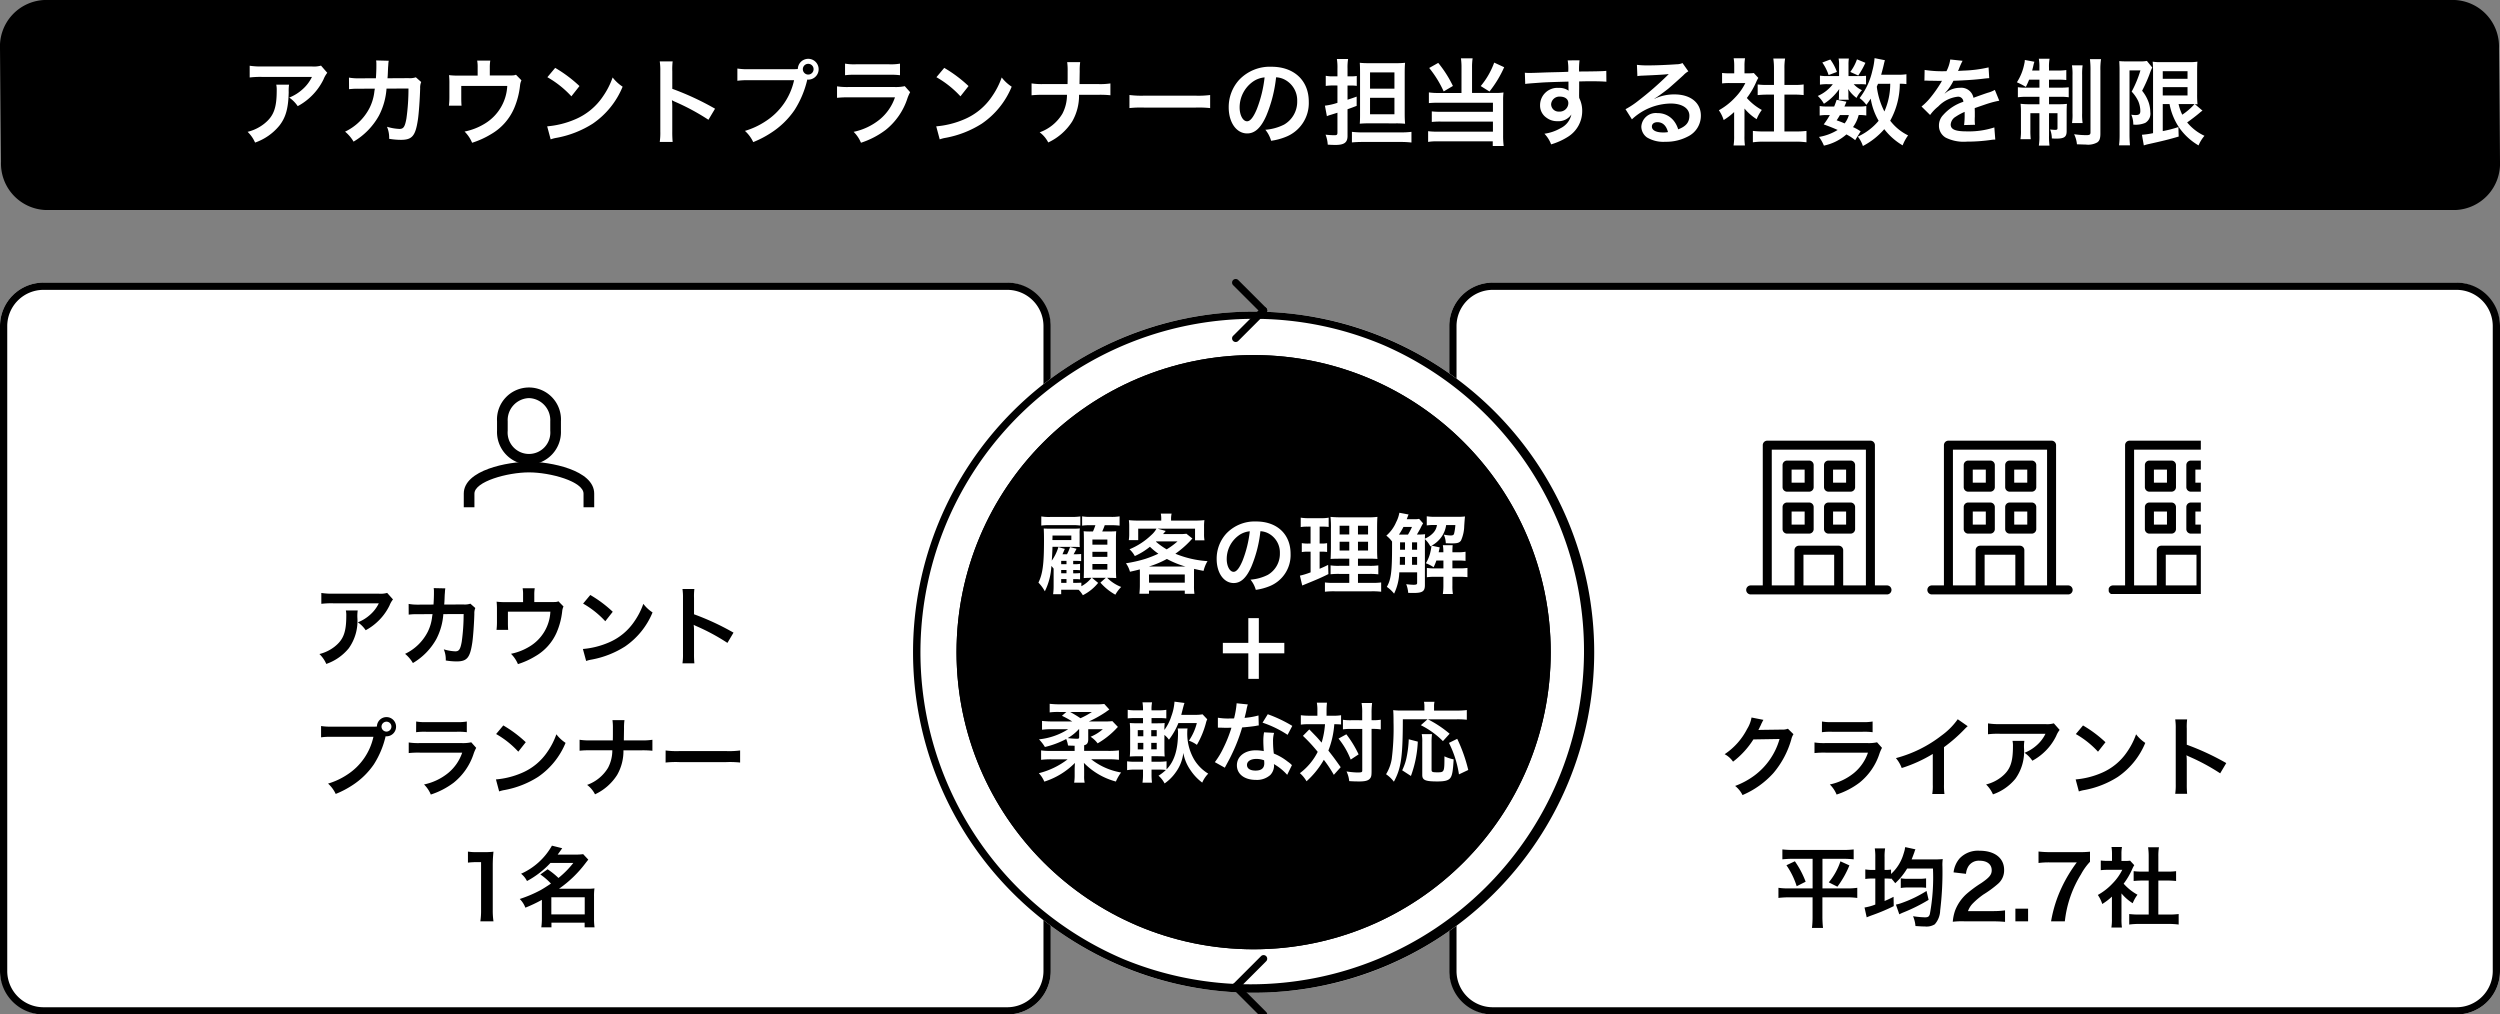
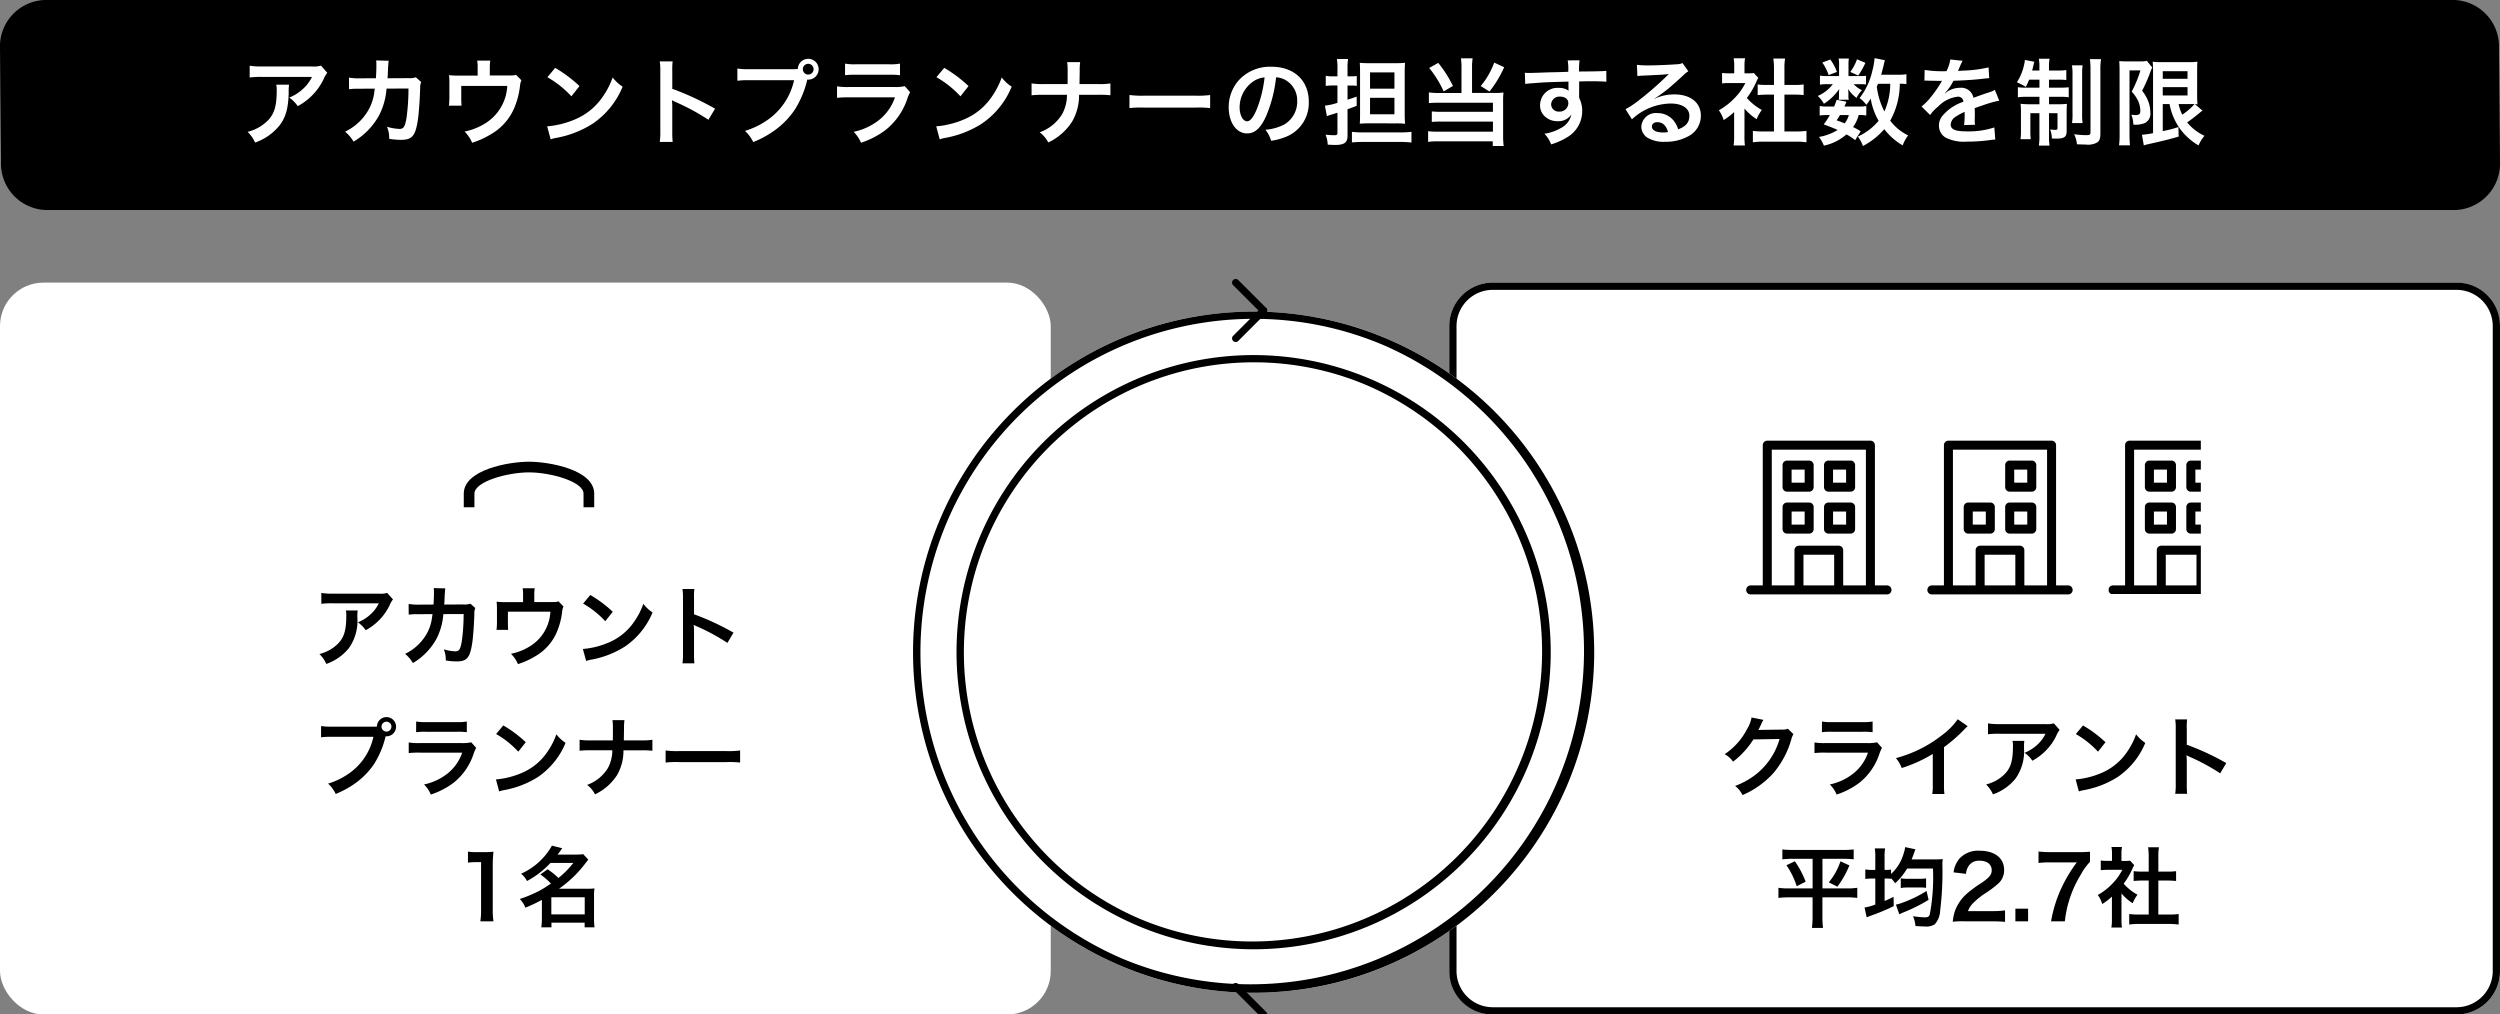
<svg xmlns="http://www.w3.org/2000/svg" width="345" height="140" viewBox="0 0 345 140">
  <rect x="0" y="0" width="345" height="140" fill="#808080" stroke="none" />
  <defs>
    <clipPath id="clip-path">
      <rect id="長方形_209" data-name="長方形 209" width="12.715" height="24" transform="translate(14.716 -2.844)" fill="#fff" />
    </clipPath>
    <clipPath id="clip-zu-cont01-345_ol">
      <rect width="345" height="140" />
    </clipPath>
  </defs>
  <g id="zu-cont01-345_ol" data-name="zu-cont01-345 –ol" clip-path="url(#clip-zu-cont01-345_ol)">
    <path id="パス_98" data-name="パス 98" d="M204.01,379.349V215.58a6.412,6.412,0,0,0-6.679-6.108l-15.623.142a6.412,6.412,0,0,0-6.679,6.108V548.364a6.412,6.412,0,0,0,6.679,6.108l15.623-.142a6.412,6.412,0,0,0,6.679-6.108V379.349Z" transform="translate(554.472 -175.029) rotate(90)" />
    <path id="パス_864" data-name="パス 864" d="M11.3,4.055a3.579,3.579,0,0,1-1.261.117H3.25a10.364,10.364,0,0,1-1.794-.1V5.693a12.5,12.5,0,0,1,1.768-.078h6.825A5.391,5.391,0,0,1,8.814,7.266a6.028,6.028,0,0,1-1.9,1.2,4.394,4.394,0,0,1,1.17,1.183,8.131,8.131,0,0,0,1.56-1.079,8.25,8.25,0,0,0,2-2.613,3.613,3.613,0,0,1,.52-.91ZM5.122,6.681a3.292,3.292,0,0,1,.065.78c0,2.457-.416,3.575-1.742,4.628A5.994,5.994,0,0,1,1.17,13.194,4.589,4.589,0,0,1,2.2,14.676a7.512,7.512,0,0,0,3.354-2.34c.884-1.131,1.235-2.379,1.287-4.6A5.968,5.968,0,0,1,6.89,6.681ZM24.388,5.667a2.623,2.623,0,0,1-1.027.117L20.475,5.8c.039-.416.039-.533.052-.819.026-.676.026-.676.052-.949,0-.091.013-.169.013-.247a3.782,3.782,0,0,1,.052-.4L18.9,3.34a2.524,2.524,0,0,1,.039.507v.325c0,.377-.026,1.131-.065,1.625L16.6,5.81a7.458,7.458,0,0,1-1.443-.1l.013,1.6a9.232,9.232,0,0,1,1.4-.065l2.158-.013c-.013.091-.039.221-.065.4A6.671,6.671,0,0,1,18,9.892a7.32,7.32,0,0,1-3.38,3.276,5.125,5.125,0,0,1,1.17,1.378,9.534,9.534,0,0,0,3.51-3.6,9.517,9.517,0,0,0,1.04-3.718l3.029-.013a29.183,29.183,0,0,1-.286,4.16c-.208,1.131-.4,1.417-.962,1.417a6.74,6.74,0,0,1-1.716-.3,3.929,3.929,0,0,1,.3,1.664,9.915,9.915,0,0,0,1.612.143c1.56,0,2.015-.533,2.353-2.782.13-.858.273-2.86.312-4.329a2.031,2.031,0,0,1,.143-.871Zm13.819-.351c-.312.1-.312.1-1.274.1h-2.34V4.3a5.945,5.945,0,0,1,.065-.936H32.851a5.009,5.009,0,0,1,.065.949V5.433H30.368a10.112,10.112,0,0,1-1.4-.065A10.658,10.658,0,0,1,29.016,6.6V8.488a9.672,9.672,0,0,1-.065,1.092h1.742c-.026-.286-.039-.637-.039-1.04V6.863H37a6.429,6.429,0,0,1-3.12,5.213,8.549,8.549,0,0,1-2.769,1.079,4.764,4.764,0,0,1,1.04,1.547,11.786,11.786,0,0,0,2.587-1.17,7.612,7.612,0,0,0,3.211-3.588A10.911,10.911,0,0,0,38.766,6.8a2.07,2.07,0,0,1,.195-.715Zm4.329.338a13.649,13.649,0,0,1,3.315,2.639l1.118-1.417a18.412,18.412,0,0,0-3.354-2.509Zm.455,8.58a4.6,4.6,0,0,1,.858-.221,14.042,14.042,0,0,0,4.953-1.95,11.409,11.409,0,0,0,4.121-5.1,5.606,5.606,0,0,1-1.378-1.274,10.855,10.855,0,0,1-1.326,2.6,8.686,8.686,0,0,1-3.861,3.185,12.387,12.387,0,0,1-3.848.962Zm16.835.351a14.291,14.291,0,0,1-.052-1.443V9.71a6.721,6.721,0,0,0-.052-.884,4.2,4.2,0,0,0,.442.221,30.757,30.757,0,0,1,4.6,2.483L65.676,10a38.193,38.193,0,0,0-5.9-2.743V4.835a8.714,8.714,0,0,1,.052-1.365H58.045A8.356,8.356,0,0,1,58.123,4.8v8.333a8.757,8.757,0,0,1-.078,1.456ZM70.421,4.549a9.157,9.157,0,0,1-1.664-.091v1.69a10.32,10.32,0,0,1,1.638-.078h6.188a9.007,9.007,0,0,1-3.939,5.668A10.577,10.577,0,0,1,69.8,13.064a4.784,4.784,0,0,1,1.144,1.547,13.848,13.848,0,0,0,2.47-1.287,11.337,11.337,0,0,0,3.237-3.146,13.388,13.388,0,0,0,1.755-4.2.859.859,0,0,0,.143.013A1.437,1.437,0,1,0,77.1,4.523a7.065,7.065,0,0,1-.715.026Zm8.112-.741a.733.733,0,0,1,.741.741.741.741,0,1,1-.741-.741Zm5.083,1.573a10,10,0,0,1,1.5-.065H89.7a10,10,0,0,1,1.5.065v-1.6a7.4,7.4,0,0,1-1.521.091H85.137a7.4,7.4,0,0,1-1.521-.091Zm8.242,1.508a5.686,5.686,0,0,1-1.469.117H84.2a9.228,9.228,0,0,1-1.69-.091V8.5a13.225,13.225,0,0,1,1.664-.065h6.331a6.764,6.764,0,0,1-2.093,3.042A8.442,8.442,0,0,1,84.8,13.194,4.53,4.53,0,0,1,85.813,14.7a11.568,11.568,0,0,0,3.406-1.768A9.193,9.193,0,0,0,92.235,8.54a5.86,5.86,0,0,1,.364-.819Zm4.368-1.235a13.649,13.649,0,0,1,3.315,2.639l1.118-1.417a18.412,18.412,0,0,0-3.354-2.509Zm.455,8.58a4.6,4.6,0,0,1,.858-.221,14.042,14.042,0,0,0,4.953-1.95,11.409,11.409,0,0,0,4.121-5.1,5.606,5.606,0,0,1-1.378-1.274,10.855,10.855,0,0,1-1.326,2.6,8.686,8.686,0,0,1-3.861,3.185,12.387,12.387,0,0,1-3.848.962ZM115.973,6.6c0-.143,0-.143.013-1l.013-.78a8.2,8.2,0,0,1,.065-1.248H114.27a8.184,8.184,0,0,1,.065,1.248v.767c0,.234,0,.468-.013,1.014h-3.276a9.4,9.4,0,0,1-1.69-.091V8.15a13.353,13.353,0,0,1,1.664-.065h3.224a5.62,5.62,0,0,1-.637,2.613,6,6,0,0,1-3.133,2.561,4.038,4.038,0,0,1,1.183,1.4,7.827,7.827,0,0,0,3.315-2.912,7.177,7.177,0,0,0,.936-3.666h2.665a13.353,13.353,0,0,1,1.664.065V6.512a9.312,9.312,0,0,1-1.69.091Zm6.89,3.315a14.271,14.271,0,0,1,2.119-.065h6.9A14.271,14.271,0,0,1,134,9.918V8.111A12.767,12.767,0,0,1,131.9,8.2h-6.929a12.767,12.767,0,0,1-2.106-.091ZM143.1,5.667a2.841,2.841,0,0,1,1.313.39,3.221,3.221,0,0,1,1.6,2.886,3.64,3.64,0,0,1-1.807,3.25,6.909,6.909,0,0,1-2.587.715,4.147,4.147,0,0,1,.793,1.521,8.5,8.5,0,0,0,2.041-.546,5.008,5.008,0,0,0,3.159-4.849c0-2.925-2.028-4.823-5.148-4.823a5.836,5.836,0,0,0-4.472,1.82,5.584,5.584,0,0,0-1.43,3.783c0,2.093,1.066,3.6,2.548,3.6,1.066,0,1.9-.767,2.639-2.444A18.807,18.807,0,0,0,143.1,5.667Zm-1.586.013a17.133,17.133,0,0,1-1.079,4.394c-.468,1.118-.91,1.664-1.339,1.664-.572,0-1.027-.845-1.027-1.911a4.352,4.352,0,0,1,1.768-3.51A3.309,3.309,0,0,1,141.518,5.68ZM151.567,6.8V9.19a8.513,8.513,0,0,1-1.729.39l.273,1.456a3.158,3.158,0,0,1,.546-.195c.377-.117.377-.117.91-.286v2.73c0,.312-.078.377-.416.377a11.807,11.807,0,0,1-1.222-.078,4.534,4.534,0,0,1,.3,1.378c.416.026.78.039,1.066.039,1.209,0,1.664-.338,1.664-1.235V10.074c.559-.195.663-.234,1.261-.468V8.332c-.585.208-.728.26-1.261.429V6.8h.481a5.536,5.536,0,0,1,.793.052V5.485a4.909,4.909,0,0,1-.78.052h-.494V4.458a7.211,7.211,0,0,1,.078-1.313h-1.547a7.369,7.369,0,0,1,.078,1.326V5.537h-.6a4.8,4.8,0,0,1-1.014-.078v1.4a7.32,7.32,0,0,1,1.014-.065Zm8.008,5.226a11.843,11.843,0,0,1,1.326.052c-.039-.481-.052-.845-.052-1.508V5.238c0-.767.013-1.144.052-1.573a11.686,11.686,0,0,1-1.391.052h-3.523a11.234,11.234,0,0,1-1.339-.052c.026.351.039.754.039,1.4v5.772c0,.559-.013.936-.039,1.235.39-.039.832-.052,1.313-.052Zm-3.51-7.033h3.367V7.24h-3.367Zm0,3.5h3.367v2.275h-3.367Zm-2.5,6.162c.416-.039.871-.065,1.521-.065h5.187a12.762,12.762,0,0,1,1.508.078V13.194a12.078,12.078,0,0,1-1.495.078h-5.2a12.688,12.688,0,0,1-1.521-.078Zm15.119-6.825h-3.146a8.23,8.23,0,0,1-1.352-.078V9.229a12.879,12.879,0,0,1,1.339-.052h7.5v1.248h-7.176a9.777,9.777,0,0,1-1.261-.052v1.456a10.2,10.2,0,0,1,1.248-.052h7.189v1.391h-7.592a9.191,9.191,0,0,1-1.352-.065v1.482a7.238,7.238,0,0,1,1.417-.078H173v.637h1.508a11.428,11.428,0,0,1-.078-1.482V8.852a8.9,8.9,0,0,1,.052-1.092,6.273,6.273,0,0,1-1.04.065h-3.3V4.341a8.366,8.366,0,0,1,.078-1.287H168.61a8.848,8.848,0,0,1,.078,1.287ZM164.229,4.38a14.787,14.787,0,0,1,2,3.237l1.274-.754a15.882,15.882,0,0,0-2.028-3.185Zm8.97-.741a10.771,10.771,0,0,1-1.859,3.237l1.209.754a15.535,15.535,0,0,0,2.028-3.354Zm11.726,3.445V6.239c1.027-.026,1.261-.026,1.573-.026,1.079,0,1.7.026,2.184.065l-.013-1.5c-.481.052-1.495.078-3.757.091a10.22,10.22,0,0,1,.065-1.547l-1.638.013a7.053,7.053,0,0,1,.078,1.573c-.676.026-.676.026-1.1.039-1.066.026-1.2.026-2.041.052-1.677.065-1.885.065-2.21.065a5.661,5.661,0,0,1-.637-.026l.052,1.547c.351-.052.351-.052,2.314-.195.572-.039,1.794-.078,3.653-.13,0,.351,0,1.079.013,1.105a.536.536,0,0,0,.013.156,2.172,2.172,0,0,0-1.352-.39A2.393,2.393,0,0,0,179.53,9.5a2.031,2.031,0,0,0,.9,1.755,2.4,2.4,0,0,0,1.508.468,2.142,2.142,0,0,0,1.911-.923,2.736,2.736,0,0,1-1.508,1.9,6.135,6.135,0,0,1-2.21.754,4.266,4.266,0,0,1,.923,1.469,9.088,9.088,0,0,0,2.353-1.066,4.171,4.171,0,0,0,1.937-3.51,3.956,3.956,0,0,0-.416-1.833c0-.156-.013-.26-.013-.312ZM183.43,9.229a1.185,1.185,0,0,1-1.274,1.17,1.026,1.026,0,0,1-1.1-1.027,1.139,1.139,0,0,1,1.209-1.04C182.975,8.332,183.43,8.683,183.43,9.229ZM195.312,8.6a5.1,5.1,0,0,0,.533-.338c.26-.169,1.2-.871,1.43-1.066.442-.377,1.391-1.222,2.041-1.82a2.786,2.786,0,0,1,.676-.533L199.186,3.7a1.916,1.916,0,0,1-.806.169c-1.261.091-2.847.156-3.952.156a11.757,11.757,0,0,1-1.534-.078l.065,1.56a4.386,4.386,0,0,1,.624-.065c2.353-.1,3.185-.156,3.679-.221l.013.013-.234.234a43.406,43.406,0,0,1-3.887,3.38,11.691,11.691,0,0,1-1.833,1.222l.884,1.4a8.01,8.01,0,0,1,5.356-2.184c1.573,0,2.574.663,2.574,1.677,0,.923-.468,1.482-1.547,1.885a3.5,3.5,0,0,0-.6-1.17,2.8,2.8,0,0,0-2.249-1.066,2,2,0,0,0-2.236,1.859,1.856,1.856,0,0,0,.78,1.495,4.4,4.4,0,0,0,2.522.6,6.432,6.432,0,0,0,3.146-.741,3.177,3.177,0,0,0,1.768-2.873c0-1.781-1.43-2.925-3.653-2.925a6.346,6.346,0,0,0-2.73.6Zm1.872,4.628a3.519,3.519,0,0,1-.676.052c-.962,0-1.547-.3-1.547-.819,0-.364.3-.6.767-.6C196.456,11.868,196.95,12.336,197.184,13.233Zm10.556-3.25a7.136,7.136,0,0,0,1.677,1.469,5.544,5.544,0,0,1,.715-1.274,7.665,7.665,0,0,1-2.067-1.651,10.681,10.681,0,0,0,1.3-2.223,3.614,3.614,0,0,1,.286-.546l-.624-.676a4.735,4.735,0,0,1-.754.039h-.533V4.055a5.541,5.541,0,0,1,.078-1.014h-1.573a5.969,5.969,0,0,1,.078.988V5.121h-.65a7.937,7.937,0,0,1-1.027-.052V6.512a8.9,8.9,0,0,1,1.092-.052h2.119a7.724,7.724,0,0,1-1.417,2,8.966,8.966,0,0,1-2.236,1.755,5.037,5.037,0,0,1,.663,1.352,8.761,8.761,0,0,0,1.443-1.105v3.263a7.777,7.777,0,0,1-.078,1.352H207.8a9.231,9.231,0,0,1-.065-1.326Zm5.512-1.924h1.378c.455,0,.858.026,1.274.065V6.655a8.455,8.455,0,0,1-1.274.065h-1.378V4.432a7.621,7.621,0,0,1,.091-1.352h-1.625a9.2,9.2,0,0,1,.091,1.352V6.72h-.975a8.776,8.776,0,0,1-1.274-.065V8.124c.416-.039.832-.065,1.274-.065h.975v5.083h-1.417a11.788,11.788,0,0,1-1.495-.078v1.573a10.484,10.484,0,0,1,1.469-.091h4.446a10.674,10.674,0,0,1,1.482.091V13.064a11.151,11.151,0,0,1-1.482.078h-1.56Zm16.835-2.808a7.04,7.04,0,0,1-1.222.065H226.6c.143-.507.26-.949.338-1.287.1-.442.13-.559.182-.715l-1.43-.286a9.424,9.424,0,0,1-.312,1.768,9.543,9.543,0,0,1-1.755,3.744,4.562,4.562,0,0,1,.936.936c.273-.364.364-.494.6-.858a8.874,8.874,0,0,0,1.092,3.055,8.07,8.07,0,0,1-1.846,1.625,7.943,7.943,0,0,1-1.027.559,4.02,4.02,0,0,1,.7,1.3,10.084,10.084,0,0,0,2.951-2.327,8.9,8.9,0,0,0,2.535,2.236,5.962,5.962,0,0,1,.754-1.378,6.911,6.911,0,0,1-2.47-2.028,10.625,10.625,0,0,0,1.326-5.1,6.642,6.642,0,0,1,.91.052Zm-2.236,1.313a9.414,9.414,0,0,1-.806,3.822A10.225,10.225,0,0,1,226,6.967c.065-.169.065-.169.169-.4Zm-4.082,6.565a6.728,6.728,0,0,0-1.053-.585,4.827,4.827,0,0,0,.78-1.664,5.136,5.136,0,0,1,1.053.065V9.632a4.6,4.6,0,0,1-.962.065h-2.054c.1-.247.156-.338.273-.663l-1.352-.26a9.411,9.411,0,0,1-.338.923h-.975a5.4,5.4,0,0,1-1.027-.065v1.313a5.572,5.572,0,0,1,1.027-.065h.377a10.871,10.871,0,0,1-.845,1.287c.923.338,1.274.481,1.924.767a7.109,7.109,0,0,1-2.574.962,5.678,5.678,0,0,1,.676,1.2,6.819,6.819,0,0,0,3.107-1.547,6.926,6.926,0,0,1,1.209.793Zm-1.625-2.249a3.353,3.353,0,0,1-.585,1.157c-.39-.169-.559-.234-1.1-.429.234-.351.273-.416.455-.728ZM222.092,5.5V3.938a5.108,5.108,0,0,1,.052-.858h-1.417a4.155,4.155,0,0,1,.065.884V5.5h-1.547a6.186,6.186,0,0,1-1.092-.065V6.681a6.114,6.114,0,0,1,1.079-.065h.7a5.2,5.2,0,0,1-2.08,1.625A4.421,4.421,0,0,1,218.7,9.32a7.384,7.384,0,0,0,2.119-2.041c-.026.234-.039.442-.039.559v.494a2.394,2.394,0,0,1-.039.429h1.391a1.949,1.949,0,0,1-.052-.481V7.812c0-.1-.013-.26-.039-.533A4.711,4.711,0,0,0,223.2,8.514a4.181,4.181,0,0,1,.754-1.066,3.518,3.518,0,0,1-1.144-.832h.871a6.259,6.259,0,0,1,.832.039v-1.2a6,6,0,0,1-.832.039Zm-3.614-1.872a6.742,6.742,0,0,1,.871,1.729l1.144-.429a6.484,6.484,0,0,0-.91-1.716Zm4.784-.442a6.427,6.427,0,0,1-.923,1.742l1.1.494a11.2,11.2,0,0,0,.988-1.755Zm9.308,2.951a1.436,1.436,0,0,1,.208-.013c.117,0,.117,0,.364.013.286,0,1.43.026,1.638.026,0,0,.169-.013.221-.013a.636.636,0,0,0-.1.169,17.22,17.22,0,0,1-1.56,2.223,7.963,7.963,0,0,1-1.17,1.157l1.183,1.17a5.845,5.845,0,0,1,1.131-1.183,4.395,4.395,0,0,1,2.665-1.339.714.714,0,0,1,.793.7,6.359,6.359,0,0,0-2.795,1.833,2.072,2.072,0,0,0-.572,1.443A1.885,1.885,0,0,0,235.521,14a5.583,5.583,0,0,0,2.9.546,23.579,23.579,0,0,0,3.328-.234,3.83,3.83,0,0,1,.6-.052l-.13-1.677a11.3,11.3,0,0,1-3.822.546c-1.573,0-2.2-.273-2.2-.949a1.369,1.369,0,0,1,.676-1.066,7.9,7.9,0,0,1,1.248-.676v.312a10.291,10.291,0,0,1-.078,1.508l1.508-.039a5.337,5.337,0,0,1-.039-.689c0-.091,0-.208.013-.429v-.52c0-.182,0-.182-.013-.52V9.918q1.677-.585,1.95-.663A11.475,11.475,0,0,1,242.9,8.9l-.611-1.495a4.062,4.062,0,0,1-.962.39q-.487.156-1.989.7a1.71,1.71,0,0,0-1.859-1.378,3.143,3.143,0,0,0-1.833.585c-.169.13-.169.13-.26.2l-.013-.026a6.727,6.727,0,0,0,1.2-1.729c1.313-.039,2.964-.143,3.913-.26.663-.078.663-.078,1.027-.1L241.423,4.3a17.562,17.562,0,0,1-3.406.442c-.715.039-.715.039-.819.052.026-.052.052-.091.117-.234a9.931,9.931,0,0,1,.52-1.17l-1.7-.182a5.149,5.149,0,0,1-.52,1.612,15.71,15.71,0,0,1-3.016-.169Zm15.873-.143V7.1h-1.82a7.218,7.218,0,0,1-1.157-.065V8.423a9.32,9.32,0,0,1,1.339-.065h1.638V9.385H247.1a9.025,9.025,0,0,1-1.261-.065,11,11,0,0,1,.052,1.222v2.392a7.364,7.364,0,0,1-.065,1.274h1.417a10.866,10.866,0,0,1-.052-1.261V10.62h1.248v3.055a8.157,8.157,0,0,1-.078,1.417h1.469a9.338,9.338,0,0,1-.065-1.4V10.62h1.17V12.7c0,.169-.078.221-.325.221-.143,0-.481-.026-.689-.052a3.6,3.6,0,0,1,.234,1.235c.364.026.481.026.6.026,1.118,0,1.443-.234,1.443-1.04v-2.6c0-.585.013-.845.039-1.157a10.033,10.033,0,0,1-1.209.052h-1.261V8.358h1.469a7.484,7.484,0,0,1,1.248.065V7.045a10.5,10.5,0,0,1-1.2.052h-1.521V5.992h1.1a11.223,11.223,0,0,1,1.287.052V4.666a8.028,8.028,0,0,1-1.287.065h-1.1v-.39a5.845,5.845,0,0,1,.078-1.235h-1.482a6.439,6.439,0,0,1,.078,1.261v.364h-1c.065-.26.143-.546.169-.689a3.963,3.963,0,0,1,.143-.52l-1.326-.247a2.012,2.012,0,0,1-.065.507,7.257,7.257,0,0,1-1.027,2.574,10.165,10.165,0,0,1,1.235.637,10.685,10.685,0,0,0,.455-1Zm4.485-1.976a7.5,7.5,0,0,1,.078,1.378v5.2a8.128,8.128,0,0,1-.065,1.391H254.4a8.14,8.14,0,0,1-.065-1.378V5.368a8.979,8.979,0,0,1,.065-1.352Zm2.483-.858a12.148,12.148,0,0,1,.078,1.612v8.489c0,.312-.117.39-.585.39a11.8,11.8,0,0,1-1.677-.13,3.931,3.931,0,0,1,.39,1.391c.767.026,1.17.039,1.235.039a2.6,2.6,0,0,0,1.573-.3c.312-.221.429-.546.429-1.235V4.731a8.87,8.87,0,0,1,.091-1.573Zm10.985,6.2a8.64,8.64,0,0,0,1.287,3.185,8.4,8.4,0,0,0,2.717,2.522,4.928,4.928,0,0,1,.819-1.326,6.742,6.742,0,0,1-2.392-1.846c.559-.39,1.352-1,1.755-1.352a2.386,2.386,0,0,1,.364-.273l-1.053-.9a2.471,2.471,0,0,1,.364.026,12.954,12.954,0,0,1-.052-1.417V4.952c0-.832.013-1.131.039-1.443a7.054,7.054,0,0,1-1.209.065h-3.718a6.658,6.658,0,0,1-1.248-.065c.039.494.052.806.052,1.391v8.476a11.661,11.661,0,0,1-1.534.221l.26,1.469a6.078,6.078,0,0,1,.663-.182c1.924-.429,2.795-.637,4.147-1.04l-.039-1.313a15.373,15.373,0,0,1-2.158.559V9.359Zm2.808,0c.182,0,.468,0,.637.013a8.962,8.962,0,0,1-1.69,1.456,6.649,6.649,0,0,1-.507-1.469ZM265.46,4.822h3.419V5.875H265.46Zm0,2.2h3.419V8.176H265.46Zm-5.954,6.539a11.646,11.646,0,0,1-.078,1.495h1.508c-.039-.468-.065-.949-.065-1.495V4.718h1.508a15.4,15.4,0,0,1-1.209,2.925,4.923,4.923,0,0,1,.91,1.326,3.543,3.543,0,0,1,.286,1.339c0,.429-.169.572-.676.572a4.451,4.451,0,0,1-.572-.052,3.226,3.226,0,0,1,.273,1.365,3.37,3.37,0,0,0,1.651-.234,1.468,1.468,0,0,0,.7-1.482,4.438,4.438,0,0,0-.208-1.287,5.325,5.325,0,0,0-.923-1.664,21,21,0,0,0,1-2.223,8.434,8.434,0,0,1,.4-.988l-.741-.91a4.361,4.361,0,0,1-.949.065h-1.911a8.171,8.171,0,0,1-.949-.039c.026.572.039.793.039,1.2Z" transform="translate(33 5)" fill="#fff" />
    <g id="_4" data-name="4" transform="translate(-635 -112)">
      <rect id="b" width="145" height="101" rx="6" transform="translate(635 151)" fill="#fff" />
-       <path id="b_-_アウトライン" data-name="b - アウトライン" d="M6,1A5.006,5.006,0,0,0,1,6V95a5.006,5.006,0,0,0,5,5H139a5.006,5.006,0,0,0,5-5V6a5.006,5.006,0,0,0-5-5H6M6,0H139a6,6,0,0,1,6,6V95a6,6,0,0,1-6,6H6a6,6,0,0,1-6-6V6A6,6,0,0,1,6,0Z" transform="translate(635 151)" />
      <g id="グループ_326" data-name="グループ 326" transform="translate(699 165.467)">
-         <path id="パス_5" data-name="パス 5" d="M691.01,525.163a4.5,4.5,0,0,1-4.409-4.671V519.18a4.416,4.416,0,1,1,8.818,0v1.312A4.5,4.5,0,0,1,691.01,525.163Zm0-9.183a3.043,3.043,0,0,0-2.937,3.2v1.312a2.947,2.947,0,1,0,5.873,0V519.18A3.043,3.043,0,0,0,691.01,515.98Z" transform="translate(-682.01 -514.509)" />
        <path id="パス_6" data-name="パス 6" d="M699.5,532.181h-1.472v-1.875c0-1.676-4.567-2.937-7.528-2.937s-7.529,1.261-7.529,2.937v1.875H681.5v-1.875c0-3.3,6.181-4.409,9-4.409s9,1.111,9,4.409Z" transform="translate(-681.5 -515.648)" />
      </g>
      <path id="パス_861" data-name="パス 861" d="M-19.572-9.18a3.3,3.3,0,0,1-1.164.108H-27a9.567,9.567,0,0,1-1.656-.1v1.5a11.535,11.535,0,0,1,1.632-.072h6.3a4.976,4.976,0,0,1-1.14,1.524,5.565,5.565,0,0,1-1.752,1.1,4.056,4.056,0,0,1,1.08,1.092,7.506,7.506,0,0,0,1.44-1,7.615,7.615,0,0,0,1.848-2.412,3.335,3.335,0,0,1,.48-.84Zm-5.7,2.424a3.039,3.039,0,0,1,.06.72c0,2.268-.384,3.3-1.608,4.272a5.533,5.533,0,0,1-2.1,1.02A4.236,4.236,0,0,1-27.972.624a6.934,6.934,0,0,0,3.1-2.16,6.5,6.5,0,0,0,1.188-4.248,5.509,5.509,0,0,1,.048-.972Zm17.184-.936a2.421,2.421,0,0,1-.948.108l-2.664.012c.036-.384.036-.492.048-.756.024-.624.024-.624.048-.876,0-.084.012-.156.012-.228a3.491,3.491,0,0,1,.048-.372l-1.608-.036a2.329,2.329,0,0,1,.036.468v.3c0,.348-.024,1.044-.06,1.5l-2.1.012a6.884,6.884,0,0,1-1.332-.1L-16.6-6.18a8.522,8.522,0,0,1,1.3-.06l1.992-.012c-.012.084-.036.2-.06.372a6.158,6.158,0,0,1-.612,2.088A6.757,6.757,0,0,1-17.1-.768,4.731,4.731,0,0,1-16.02.5,8.8,8.8,0,0,0-12.78-2.82a8.785,8.785,0,0,0,.96-3.432l2.8-.012a26.938,26.938,0,0,1-.264,3.84c-.192,1.044-.372,1.308-.888,1.308a6.222,6.222,0,0,1-1.584-.276A3.627,3.627,0,0,1-11.484.144,9.152,9.152,0,0,0-10,.276c1.44,0,1.86-.492,2.172-2.568.12-.792.252-2.64.288-4a1.875,1.875,0,0,1,.132-.8ZM4.068-8.016c-.288.1-.288.1-1.176.1H.732V-8.952a5.488,5.488,0,0,1,.06-.864H-.876a4.623,4.623,0,0,1,.06.876v1.032H-3.168a9.334,9.334,0,0,1-1.3-.06,9.839,9.839,0,0,1,.048,1.14v1.74a8.928,8.928,0,0,1-.06,1.008h1.608c-.024-.264-.036-.588-.036-.96V-6.588H2.952A5.935,5.935,0,0,1,.072-1.776a7.892,7.892,0,0,1-2.556,1A4.4,4.4,0,0,1-1.524.648,10.88,10.88,0,0,0,.864-.432,7.026,7.026,0,0,0,3.828-3.744a10.072,10.072,0,0,0,.756-2.9,1.91,1.91,0,0,1,.18-.66Zm3.4.312a12.6,12.6,0,0,1,3.06,2.436l1.032-1.308a17,17,0,0,0-3.1-2.316Zm.42,7.92a4.248,4.248,0,0,1,.792-.2,12.962,12.962,0,0,0,4.572-1.8,10.532,10.532,0,0,0,3.8-4.7A5.175,5.175,0,0,1,15.78-7.668a10.02,10.02,0,0,1-1.224,2.4,8.017,8.017,0,0,1-3.564,2.94A11.434,11.434,0,0,1,7.44-1.44ZM22.824.54a13.192,13.192,0,0,1-.048-1.332V-3.96a6.2,6.2,0,0,0-.048-.816,3.877,3.877,0,0,0,.408.2A28.391,28.391,0,0,1,27.384-2.28l.84-1.416a35.255,35.255,0,0,0-5.448-2.532V-8.46a8.044,8.044,0,0,1,.048-1.26H21.18A7.713,7.713,0,0,1,21.252-8.5V-.8A8.084,8.084,0,0,1,21.18.54Zm-49.98,8.736a8.452,8.452,0,0,1-1.536-.084v1.56a9.526,9.526,0,0,1,1.512-.072h5.712A8.314,8.314,0,0,1-25.1,15.912a9.763,9.763,0,0,1-2.628,1.224,4.416,4.416,0,0,1,1.056,1.428,12.783,12.783,0,0,0,2.28-1.188,10.465,10.465,0,0,0,2.988-2.9,12.358,12.358,0,0,0,1.62-3.876.793.793,0,0,0,.132.012,1.324,1.324,0,0,0,1.308-1.332,1.316,1.316,0,0,0-1.32-1.32,1.319,1.319,0,0,0-1.32,1.3,6.522,6.522,0,0,1-.66.024Zm7.488-.684a.676.676,0,0,1,.684.684.692.692,0,0,1-.684.684.692.692,0,0,1-.684-.684A.692.692,0,0,1-19.668,8.592Zm4.092,1.452a9.228,9.228,0,0,1,1.38-.06H-9.96a9.228,9.228,0,0,1,1.38.06V8.568a6.828,6.828,0,0,1-1.4.084h-4.188a6.828,6.828,0,0,1-1.4-.084Zm7.608,1.392a5.249,5.249,0,0,1-1.356.108h-5.712a8.518,8.518,0,0,1-1.56-.084v1.464a12.207,12.207,0,0,1,1.536-.06h5.844a6.244,6.244,0,0,1-1.932,2.808,7.793,7.793,0,0,1-3.336,1.584,4.181,4.181,0,0,1,.936,1.392A10.679,10.679,0,0,0-10.4,17.016,8.485,8.485,0,0,0-7.62,12.96a5.41,5.41,0,0,1,.336-.756Zm3.432-1.14a12.6,12.6,0,0,1,3.06,2.436l1.032-1.308a17,17,0,0,0-3.1-2.316Zm.42,7.92a4.248,4.248,0,0,1,.792-.2,12.962,12.962,0,0,0,4.572-1.8,10.532,10.532,0,0,0,3.8-4.7A5.175,5.175,0,0,1,3.78,10.332a10.02,10.02,0,0,1-1.224,2.4,8.017,8.017,0,0,1-3.564,2.94,11.434,11.434,0,0,1-3.552.888Zm17.208-7.044c0-.132,0-.132.012-.924l.012-.72a7.569,7.569,0,0,1,.06-1.152H11.52a7.553,7.553,0,0,1,.06,1.152v.708c0,.216,0,.432-.012.936H8.544a8.674,8.674,0,0,1-1.56-.084V12.6a12.326,12.326,0,0,1,1.536-.06H11.5a5.188,5.188,0,0,1-.588,2.412,5.54,5.54,0,0,1-2.892,2.364,3.727,3.727,0,0,1,1.092,1.3,7.225,7.225,0,0,0,3.06-2.688,6.625,6.625,0,0,0,.864-3.384h2.46a12.326,12.326,0,0,1,1.536.06V11.088a8.6,8.6,0,0,1-1.56.084Zm5.76,3.06a13.173,13.173,0,0,1,1.956-.06H27.18a13.173,13.173,0,0,1,1.956.06V12.564a11.785,11.785,0,0,1-1.944.084H20.8a11.785,11.785,0,0,1-1.944-.084ZM-4.9,36.144a10.059,10.059,0,0,1-.1-1.56V28.512a18.081,18.081,0,0,1,.1-1.98,8.727,8.727,0,0,1-1.224.06h-1.1a6.669,6.669,0,0,1-1.2-.072v1.524a10.672,10.672,0,0,1,1.236-.072h.576v6.612a9.96,9.96,0,0,1-.1,1.56Zm6.468-6.468a8.786,8.786,0,0,1,1.464,1.26c-.648.432-1.044.684-1.428.9a17.462,17.462,0,0,1-2.88,1.224A3.307,3.307,0,0,1-.5,34.26a19.912,19.912,0,0,0,2.28-1.08v2.6A9.027,9.027,0,0,1,1.7,36.972H3.1v-.648H7.68v.648H9.048a8.054,8.054,0,0,1-.072-1.188V32.7a7.253,7.253,0,0,1,.06-1.1,7.387,7.387,0,0,1-1.008.048H4.14a15.989,15.989,0,0,0,3.612-3.468c.276-.36.288-.372.432-.552l-.708-.756a6.592,6.592,0,0,1-1.056.06H3.96c.2-.276.312-.42.624-.876L3.168,25.7a9.173,9.173,0,0,1-4.26,3.876,3,3,0,0,1,.816,1.008,12.444,12.444,0,0,0,3.24-2.5H6.12a12.468,12.468,0,0,1-2.052,2.076,10.44,10.44,0,0,0-1.5-1.2ZM3.084,32.82H7.692v2.364H3.084Z" transform="translate(708 203)" />
    </g>
    <g id="_4-2" data-name="4" transform="translate(-503 -112)">
      <rect id="b-2" data-name="b" width="145" height="101" rx="6" transform="translate(703 151)" fill="#fff" />
      <path id="b_-_アウトライン-2" data-name="b - アウトライン" d="M6,1A5.006,5.006,0,0,0,1,6V95a5.006,5.006,0,0,0,5,5H139a5.006,5.006,0,0,0,5-5V6a5.006,5.006,0,0,0-5-5H6M6,0H139a6,6,0,0,1,6,6V95a6,6,0,0,1-6,6H6a6,6,0,0,1-6-6V6A6,6,0,0,1,6,0Z" transform="translate(703 151)" />
      <path id="パス_863" data-name="パス 863" d="M-26.268-8.436a2.126,2.126,0,0,1-.876.12l-2.628.036c-.228,0-.42.012-.576.024a2.83,2.83,0,0,0,.192-.384L-30-8.952a2.422,2.422,0,0,1,.156-.336,2.454,2.454,0,0,1,.2-.372l-1.644-.324A4.479,4.479,0,0,1-31.9-8.4,9.231,9.231,0,0,1-35-4.92,3.188,3.188,0,0,1-33.84-3.888,11.745,11.745,0,0,0-31.032-6.96l3.612-.06a9.5,9.5,0,0,1-3.5,5.064A10.807,10.807,0,0,1-33.552-.54,3.7,3.7,0,0,1-32.532.72,12.123,12.123,0,0,0-28.26-2.328,12.447,12.447,0,0,0-25.8-6.96a2.257,2.257,0,0,1,.3-.72Zm4.692.48a9.228,9.228,0,0,1,1.38-.06h4.236a9.228,9.228,0,0,1,1.38.06V-9.432a6.828,6.828,0,0,1-1.4.084h-4.188a6.828,6.828,0,0,1-1.4-.084Zm7.608,1.392a5.249,5.249,0,0,1-1.356.108h-5.712A8.518,8.518,0,0,1-22.6-6.54v1.464a12.207,12.207,0,0,1,1.536-.06h5.844a6.244,6.244,0,0,1-1.932,2.808A7.793,7.793,0,0,1-20.484-.744,4.181,4.181,0,0,1-19.548.648,10.679,10.679,0,0,0-16.4-.984,8.485,8.485,0,0,0-13.62-5.04a5.41,5.41,0,0,1,.336-.756Zm11.136-3.18A9.6,9.6,0,0,1-5.064-7.5a17.525,17.525,0,0,1-6.3,3.12,4.514,4.514,0,0,1,.8,1.368A19.443,19.443,0,0,0-6.276-4.956V-.732a6.749,6.749,0,0,1-.072,1.3h1.68a9.078,9.078,0,0,1-.06-1.332V-5.892A21.22,21.22,0,0,0-1.9-8.364a4.943,4.943,0,0,1,.444-.42Zm13.26.564a3.3,3.3,0,0,1-1.164.108H3a9.567,9.567,0,0,1-1.656-.1v1.5A11.535,11.535,0,0,1,2.976-7.74h6.3a4.976,4.976,0,0,1-1.14,1.524,5.565,5.565,0,0,1-1.752,1.1A4.056,4.056,0,0,1,7.464-4.02a7.506,7.506,0,0,0,1.44-1,7.615,7.615,0,0,0,1.848-2.412,3.335,3.335,0,0,1,.48-.84Zm-5.7,2.424a3.039,3.039,0,0,1,.06.72c0,2.268-.384,3.3-1.608,4.272a5.533,5.533,0,0,1-2.1,1.02A4.236,4.236,0,0,1,2.028.624a6.934,6.934,0,0,0,3.1-2.16A6.5,6.5,0,0,0,6.312-5.784a5.509,5.509,0,0,1,.048-.972ZM13.464-7.7a12.6,12.6,0,0,1,3.06,2.436l1.032-1.308a17,17,0,0,0-3.1-2.316Zm.42,7.92a4.248,4.248,0,0,1,.792-.2,12.962,12.962,0,0,0,4.572-1.8,10.532,10.532,0,0,0,3.8-4.7A5.175,5.175,0,0,1,21.78-7.668a10.02,10.02,0,0,1-1.224,2.4,8.017,8.017,0,0,1-3.564,2.94,11.434,11.434,0,0,1-3.552.888ZM28.824.54a13.192,13.192,0,0,1-.048-1.332V-3.96a6.2,6.2,0,0,0-.048-.816,3.877,3.877,0,0,0,.408.2A28.391,28.391,0,0,1,33.384-2.28l.84-1.416a35.255,35.255,0,0,0-5.448-2.532V-8.46a8.044,8.044,0,0,1,.048-1.26H27.18A7.713,7.713,0,0,1,27.252-8.5V-.8A8.084,8.084,0,0,1,27.18.54ZM-22.86,9.516V13.6H-26.1a9.171,9.171,0,0,1-1.476-.084v1.4a11.581,11.581,0,0,1,1.512-.084h3.2v2.676a13.239,13.239,0,0,1-.084,1.548h1.524a13.98,13.98,0,0,1-.084-1.548V14.832h3.3a10.419,10.419,0,0,1,1.512.084v-1.4a8.992,8.992,0,0,1-1.428.084H-21.5V9.516h2.844a12.519,12.519,0,0,1,1.464.072V8.22a12.34,12.34,0,0,1-1.5.072h-6.84a12.617,12.617,0,0,1-1.5-.072V9.588a12.888,12.888,0,0,1,1.476-.072Zm-3.612.888A10.643,10.643,0,0,1-25.056,13.3l1.236-.624a12.736,12.736,0,0,0-1.488-2.82Zm7.452-.54a8.9,8.9,0,0,1-1.608,2.9l1.188.6a13.012,13.012,0,0,0,1.656-2.94Zm4.812,1.188h-.348a5.914,5.914,0,0,1-1.032-.072V12.3a6.1,6.1,0,0,1,1.032-.06h.348v3.588a7.064,7.064,0,0,1-1.488.408l.3,1.356c.324-.132.336-.144.972-.372a26.5,26.5,0,0,0,2.76-1.176l-.024-1.284c-.576.288-.768.384-1.236.576v-3.1a8.234,8.234,0,0,1,.888.036V12.2a6.1,6.1,0,0,1,.576.684A8.91,8.91,0,0,0-9.816,10.86h3.564a27.609,27.609,0,0,1-.432,6.3c-.12.348-.252.432-.684.432A12.535,12.535,0,0,1-9,17.436a4.489,4.489,0,0,1,.336,1.356c.9.06,1,.06,1.284.06a2.147,2.147,0,0,0,1.38-.3,3.012,3.012,0,0,0,.744-1.908,43.5,43.5,0,0,0,.312-6.036A5.793,5.793,0,0,1-4.9,9.552c-.24.024-.672.048-1.116.048h-3.18c.1-.24.264-.684.384-1.008a2.028,2.028,0,0,1,.144-.384L-10.08,7.9c-.012.06-.024.1-.024.108a2.257,2.257,0,0,0-.036.228c-.048.216-.18.636-.252.852a6.011,6.011,0,0,1-1.644,2.52V11a3.961,3.961,0,0,1-.792.048h-.1V9.336a7.248,7.248,0,0,1,.072-1.26H-14.28a7.566,7.566,0,0,1,.072,1.272Zm7.068,2.9a16.852,16.852,0,0,1-3.54,1.7,4.472,4.472,0,0,1-.684.18l.468,1.344a6.143,6.143,0,0,1,.6-.276A23.617,23.617,0,0,0-6.852,15.18Zm-3.552-.408a5.914,5.914,0,0,1,1.032-.072H-8.1a5.727,5.727,0,0,1,.9.048V12.216a5.945,5.945,0,0,1-.912.06H-9.66a5.066,5.066,0,0,1-1.032-.072Zm12.576,4.6c.768,0,1.248.024,1.812.072V16.632a12.608,12.608,0,0,1-1.752.1h-3.36a2.893,2.893,0,0,1,.684-1.08A10.5,10.5,0,0,1,.7,14.448a15.023,15.023,0,0,0,2.016-1.476,2.436,2.436,0,0,0,.852-1.92c0-1.644-1.3-2.652-3.4-2.652A3.489,3.489,0,0,0-2.58,9.468a3.6,3.6,0,0,0-.828,1.92l1.716.2a2.281,2.281,0,0,1,.372-1.1A1.7,1.7,0,0,1,.2,9.78c1.02,0,1.656.5,1.656,1.32,0,.612-.336,1.008-1.44,1.764a16.525,16.525,0,0,0-1.98,1.452A5.922,5.922,0,0,0-3.2,16.668,6.132,6.132,0,0,0-3.516,18.2a11.059,11.059,0,0,1,1.548-.06Zm4.992,0V16.392H5.124v1.752ZM15.42,8.532a13.258,13.258,0,0,1-1.644.06H9.96a13.255,13.255,0,0,1-1.644-.084v1.584a11.459,11.459,0,0,1,1.572-.084H13.6A19.831,19.831,0,0,0,11.5,13.5a17.937,17.937,0,0,0-1.452,4.644h1.9a15.456,15.456,0,0,1,2.232-6.492A8.166,8.166,0,0,1,15.42,9.924Zm4.344,5.76a6.587,6.587,0,0,0,1.548,1.356,5.118,5.118,0,0,1,.66-1.176,7.075,7.075,0,0,1-1.908-1.524,9.859,9.859,0,0,0,1.2-2.052,3.336,3.336,0,0,1,.264-.5l-.576-.624a4.371,4.371,0,0,1-.7.036h-.492V8.82a5.115,5.115,0,0,1,.072-.936H18.384a5.51,5.51,0,0,1,.072.912V9.8h-.6a7.327,7.327,0,0,1-.948-.048v1.332a8.216,8.216,0,0,1,1.008-.048h1.956a7.13,7.13,0,0,1-1.308,1.848,8.277,8.277,0,0,1-2.064,1.62,4.649,4.649,0,0,1,.612,1.248,8.087,8.087,0,0,0,1.332-1.02v3.012A7.179,7.179,0,0,1,18.372,19h1.452a8.521,8.521,0,0,1-.06-1.224Zm5.088-1.776h1.272c.42,0,.792.024,1.176.06V11.22a7.8,7.8,0,0,1-1.176.06H24.852V9.168a7.035,7.035,0,0,1,.084-1.248h-1.5a8.494,8.494,0,0,1,.084,1.248V11.28h-.9a8.1,8.1,0,0,1-1.176-.06v1.356c.384-.036.768-.06,1.176-.06h.9v4.692H22.212a10.881,10.881,0,0,1-1.38-.072v1.452a9.677,9.677,0,0,1,1.356-.084h4.1a9.853,9.853,0,0,1,1.368.084V17.136a10.293,10.293,0,0,1-1.368.072h-1.44Z" transform="translate(776 221)" />
      <g id="グループ_329" data-name="グループ 329" transform="translate(522 108.968)">
        <g id="building" transform="translate(207.284 63.844)">
          <path id="パス_834" data-name="パス 834" d="M34.094,19.976h-1.64V.622A.622.622,0,0,0,31.833,0H17.6a.622.622,0,0,0-.622.622V19.976h-1.64a.622.622,0,1,0,0,1.243H34.094a.622.622,0,1,0,0-1.243Zm-11.5,0V15.738h4.238v4.238Zm5.482,0v-4.86a.622.622,0,0,0-.622-.622H21.975a.622.622,0,0,0-.622.622v4.86H18.221V1.243h12.99V19.976Z" />
          <path id="パス_835" data-name="パス 835" d="M138.908,66.309h-3.047a.622.622,0,0,0-.622.622v3.047a.622.622,0,0,0,.622.622h3.047a.622.622,0,0,0,.622-.622V66.931A.622.622,0,0,0,138.908,66.309Zm-.622,3.047h-1.8v-1.8h1.8Z" transform="translate(-115.529 -63.561)" />
          <path id="パス_836" data-name="パス 836" d="M276.92,66.309h-3.047a.622.622,0,0,0-.622.622v3.047a.622.622,0,0,0,.622.622h3.047a.622.622,0,0,0,.622-.622V66.931A.622.622,0,0,0,276.92,66.309Zm-.622,3.047h-1.8v-1.8h1.8Z" transform="translate(-247.821 -63.561)" />
          <path id="パス_837" data-name="パス 837" d="M138.908,205.954h-3.047a.622.622,0,0,0-.622.622v3.047a.622.622,0,0,0,.622.622h3.047a.622.622,0,0,0,.622-.622v-3.047A.622.622,0,0,0,138.908,205.954ZM138.287,209h-1.8v-1.8h1.8Z" transform="translate(-115.529 -197.418)" />
          <path id="パス_838" data-name="パス 838" d="M276.92,205.954h-3.047a.622.622,0,0,0-.622.622v3.047a.622.622,0,0,0,.622.622h3.047a.622.622,0,0,0,.622-.622v-3.047A.622.622,0,0,0,276.92,205.954ZM276.3,209h-1.8v-1.8h1.8Z" transform="translate(-247.821 -197.418)" />
        </g>
        <g id="building-2" data-name="building" transform="translate(232.284 63.844)">
          <path id="パス_834-2" data-name="パス 834" d="M34.094,19.976h-1.64V.622A.622.622,0,0,0,31.833,0H17.6a.622.622,0,0,0-.622.622V19.976h-1.64a.622.622,0,1,0,0,1.243H34.094a.622.622,0,1,0,0-1.243Zm-11.5,0V15.738h4.238v4.238Zm5.482,0v-4.86a.622.622,0,0,0-.622-.622H21.975a.622.622,0,0,0-.622.622v4.86H18.221V1.243h12.99V19.976Z" />
-           <path id="パス_835-2" data-name="パス 835" d="M138.908,66.309h-3.047a.622.622,0,0,0-.622.622v3.047a.622.622,0,0,0,.622.622h3.047a.622.622,0,0,0,.622-.622V66.931A.622.622,0,0,0,138.908,66.309Zm-.622,3.047h-1.8v-1.8h1.8Z" transform="translate(-115.529 -63.561)" />
          <path id="パス_836-2" data-name="パス 836" d="M276.92,66.309h-3.047a.622.622,0,0,0-.622.622v3.047a.622.622,0,0,0,.622.622h3.047a.622.622,0,0,0,.622-.622V66.931A.622.622,0,0,0,276.92,66.309Zm-.622,3.047h-1.8v-1.8h1.8Z" transform="translate(-247.821 -63.561)" />
          <path id="パス_837-2" data-name="パス 837" d="M138.908,205.954h-3.047a.622.622,0,0,0-.622.622v3.047a.622.622,0,0,0,.622.622h3.047a.622.622,0,0,0,.622-.622v-3.047A.622.622,0,0,0,138.908,205.954ZM138.287,209h-1.8v-1.8h1.8Z" transform="translate(-115.529 -197.418)" />
          <path id="パス_838-2" data-name="パス 838" d="M276.92,205.954h-3.047a.622.622,0,0,0-.622.622v3.047a.622.622,0,0,0,.622.622h3.047a.622.622,0,0,0,.622-.622v-3.047A.622.622,0,0,0,276.92,205.954ZM276.3,209h-1.8v-1.8h1.8Z" transform="translate(-247.821 -197.418)" />
        </g>
        <g id="building-3" data-name="building" transform="translate(257.284 63.844)">
          <g id="マスクグループ_1" data-name="マスクグループ 1" clip-path="url(#clip-path)">
            <path id="パス_834-3" data-name="パス 834" d="M34.094,19.976h-1.64V.622A.622.622,0,0,0,31.833,0H17.6a.622.622,0,0,0-.622.622V19.976h-1.64a.622.622,0,1,0,0,1.243H34.094a.622.622,0,1,0,0-1.243Zm-11.5,0V15.738h4.238v4.238Zm5.482,0v-4.86a.622.622,0,0,0-.622-.622H21.975a.622.622,0,0,0-.622.622v4.86H18.221V1.243h12.99V19.976Z" />
            <path id="パス_835-3" data-name="パス 835" d="M138.908,66.309h-3.047a.622.622,0,0,0-.622.622v3.047a.622.622,0,0,0,.622.622h3.047a.622.622,0,0,0,.622-.622V66.931A.622.622,0,0,0,138.908,66.309Zm-.622,3.047h-1.8v-1.8h1.8Z" transform="translate(-115.529 -63.561)" />
            <path id="パス_836-3" data-name="パス 836" d="M276.92,66.309h-3.047a.622.622,0,0,0-.622.622v3.047a.622.622,0,0,0,.622.622h3.047a.622.622,0,0,0,.622-.622V66.931A.622.622,0,0,0,276.92,66.309Zm-.622,3.047h-1.8v-1.8h1.8Z" transform="translate(-247.821 -63.561)" />
            <path id="パス_837-3" data-name="パス 837" d="M138.908,205.954h-3.047a.622.622,0,0,0-.622.622v3.047a.622.622,0,0,0,.622.622h3.047a.622.622,0,0,0,.622-.622v-3.047A.622.622,0,0,0,138.908,205.954ZM138.287,209h-1.8v-1.8h1.8Z" transform="translate(-115.529 -197.418)" />
            <path id="パス_838-3" data-name="パス 838" d="M276.92,205.954h-3.047a.622.622,0,0,0-.622.622v3.047a.622.622,0,0,0,.622.622h3.047a.622.622,0,0,0,.622-.622v-3.047A.622.622,0,0,0,276.92,205.954ZM276.3,209h-1.8v-1.8h1.8Z" transform="translate(-247.821 -197.418)" />
          </g>
        </g>
      </g>
    </g>
    <g id="グループ_332" data-name="グループ 332" transform="translate(-4.152 -4.491)">
      <circle id="楕円形_8" data-name="楕円形 8" cx="47" cy="47" r="47" transform="translate(130.152 47.491)" fill="#fff" />
      <path id="楕円形_8_-_アウトライン" data-name="楕円形 8 - アウトライン" d="M47,1A46.012,46.012,0,0,0,29.1,89.385,46.012,46.012,0,0,0,64.9,4.615,45.711,45.711,0,0,0,47,1m0-1A47,47,0,1,1,0,47,47,47,0,0,1,47,0Z" transform="translate(130.152 47.491)" />
-       <circle id="楕円形_7" data-name="楕円形 7" cx="41" cy="41" r="41" transform="translate(136.152 53.491)" />
      <path id="楕円形_7_-_アウトライン" data-name="楕円形 7 - アウトライン" d="M41,1A40.011,40.011,0,0,0,25.431,77.857,40.011,40.011,0,0,0,56.569,4.143,39.749,39.749,0,0,0,41,1m0-1A41,41,0,1,1,0,41,41,41,0,0,1,41,0Z" transform="translate(136.152 53.491)" />
      <path id="パス_862" data-name="パス 862" d="M-24.9-1.08h.228a4.291,4.291,0,0,1,.72.036V-1.92a4.886,4.886,0,0,1-.708.036h-.24V-2.34h.228a5.569,5.569,0,0,1,.72.036v-.888a3.234,3.234,0,0,1-.708.048h-.24V-3.6h.2a8.182,8.182,0,0,1,.9.036v-.984a8.547,8.547,0,0,1-.888.036h-.156c.048-.072.312-.564.408-.756l-.9-.24a5.4,5.4,0,0,1-.42,1h-.624c.072-.156.072-.156.156-.36.036-.084.1-.216.168-.384l-.888-.252a6.315,6.315,0,0,1-.912,1.872c.048-.6.06-.864.1-1.908l2.892.012c.4,0,.54,0,.876.024a6.7,6.7,0,0,1-.024-.816V-7.332a4.017,4.017,0,0,1,.036-.744c-.3.024-.492.036-1.116.036h-2.772c-.552,0-.792-.012-1.1-.024.024.5.036.792.036,1.692,0,3.2-.18,4.572-.768,5.772A5.367,5.367,0,0,1-28.812.6a8.741,8.741,0,0,0,.9-3.5,3.616,3.616,0,0,1,.312.372V-.12A8.178,8.178,0,0,1-27.672,1h1.116V.384h1.824c.228,0,.36,0,.588.012a3.521,3.521,0,0,1,.576.744,6.464,6.464,0,0,0,2.112-1.7l-.852-.7H-20.4l-.744.66A7.714,7.714,0,0,0-19.08,1.068,4.923,4.923,0,0,1-18.276,0a5.506,5.506,0,0,1-1.932-1.26h.216c.336,0,.708.012,1.032.036C-18.984-1.62-19-1.992-19-2.46V-6.576c0-.444.012-.78.036-1.116-.264.024-.54.036-1.176.036h-.756a7.643,7.643,0,0,0,.348-.864h.768a8.835,8.835,0,0,1,1.284.06V-9.744a6.605,6.605,0,0,1-1.284.072h-2.616a6.612,6.612,0,0,1-1.272-.072V-8.46a7.253,7.253,0,0,1,1.1-.06h.732a7.948,7.948,0,0,1-.336.864h-.264a7.486,7.486,0,0,1-1.02-.036c.024.276.024.276.036,1.14v4.236c0,.372-.012.72-.024,1.092.312-.024.552-.036.936-.036h.132A4.488,4.488,0,0,1-23.772-.1V-.588c-.324.012-.564.024-.912.024H-24.9Zm-1.656-2.064V-3.6h.732v.456Zm0,.8h.732v.456h-.732Zm0,1.26h.732v.516h-.732Zm-1.2-6.012h2.6v.624h-2.6a.211.211,0,0,1-.012-.072l.012-.276Zm5.508.552h2.064v.708h-2.064Zm0,1.692h2.064v.7h-2.064Zm0,1.68h2.064v.78h-2.064Zm-7.056-5.3a8.955,8.955,0,0,1,1.272-.06h3.024a7.085,7.085,0,0,1,1.092.06v-1.26a8.419,8.419,0,0,1-1.272.072h-2.844A6.612,6.612,0,0,1-29.3-9.732ZM-15.7-.168c0,.372-.024.72-.06,1.1h1.32V.5H-9.5V.948h1.332a7.064,7.064,0,0,1-.06-1.1V-1.824c0-.324,0-.36.012-.672.564.132.732.168,1.308.276A4.653,4.653,0,0,1-6.36-3.564a13.992,13.992,0,0,1-4.44-1.02A13.474,13.474,0,0,0-8.772-6.336c.216-.24.216-.24.324-.348l-.828-.66a6.918,6.918,0,0,1-.972.048H-12.5c.24-.276.36-.42.372-.432l-1.116-.312h5.16v1.608H-6.78a4.819,4.819,0,0,1-.06-.9v-1a6.055,6.055,0,0,1,.048-.888,11.493,11.493,0,0,1-1.4.06h-3.2v-.18a3.446,3.446,0,0,1,.072-.78h-1.488a3.688,3.688,0,0,1,.06.792v.168h-3.1a11.337,11.337,0,0,1-1.368-.06,6.489,6.489,0,0,1,.048.888v.972a5.141,5.141,0,0,1-.06.9h1.3V-8.04h2.52a3.228,3.228,0,0,1-.672.84,9.748,9.748,0,0,1-3.048,2,3.547,3.547,0,0,1,.732.936,9.5,9.5,0,0,0,2.088-1.284,8.551,8.551,0,0,0,1.164.96,16.142,16.142,0,0,1-1.788.708,18.415,18.415,0,0,1-2.688.612A3.629,3.629,0,0,1-17.064-2.1c.66-.144.888-.2,1.356-.324.012.228.012.348.012.588Zm2.268-6.12H-10.5a10.3,10.3,0,0,1-1.5,1.1A10.088,10.088,0,0,1-13.476-6.24Zm-1.02,3.468a13.11,13.11,0,0,0,2.484-1.044A12.587,12.587,0,0,0-9.408-2.82Zm.012,1.092H-9.5v1.14h-4.932ZM.936-7.692a2.623,2.623,0,0,1,1.212.36A2.973,2.973,0,0,1,3.624-4.668a3.36,3.36,0,0,1-1.668,3,6.377,6.377,0,0,1-2.388.66A3.828,3.828,0,0,1,.3.4a7.845,7.845,0,0,0,1.884-.5A4.623,4.623,0,0,0,5.1-4.584c0-2.7-1.872-4.452-4.752-4.452A5.387,5.387,0,0,0-3.78-7.356,5.155,5.155,0,0,0-5.1-3.864c0,1.932.984,3.324,2.352,3.324C-1.764-.54-1-1.248-.312-2.8A17.36,17.36,0,0,0,.936-7.692ZM-.528-7.68a15.815,15.815,0,0,1-1,4.056c-.432,1.032-.84,1.536-1.236,1.536-.528,0-.948-.78-.948-1.764a4.018,4.018,0,0,1,1.632-3.24A3.055,3.055,0,0,1-.528-7.68ZM13.2-.564H11.052A7.568,7.568,0,0,1,9.84-.624V.66A10.429,10.429,0,0,1,11.2.6h5.052A10.1,10.1,0,0,1,17.6.66V-.624a8.354,8.354,0,0,1-1.272.06H14.4V-1.8h1.548a8.567,8.567,0,0,1,1.26.06V-2.976a8.354,8.354,0,0,1-1.272.06H14.4V-3.9h1.38a12.285,12.285,0,0,1,1.308.036c-.036-.348-.048-.768-.048-1.608V-8.028c0-.732.012-1.3.048-1.644a10.415,10.415,0,0,1-1.548.06H12.228a14.3,14.3,0,0,1-1.62-.06,13.063,13.063,0,0,1,.06,1.608v2.712c-.024,1.212-.024,1.212-.048,1.488.36-.024.636-.036,1.44-.036H13.2v.984H11.856a7.184,7.184,0,0,1-1.236-.06v1.224A9.842,9.842,0,0,1,11.868-1.8H13.2Zm0-7.884v1.2H11.868v-1.2Zm1.2,0h1.392v1.2H14.4ZM13.2-6.24v1.212H11.868V-6.24Zm1.2,0h1.392v1.212H14.4ZM7.86-8.328v2.34H7.488a4.377,4.377,0,0,1-.84-.06v1.236a4.192,4.192,0,0,1,.816-.06h.4v2.856a10.187,10.187,0,0,1-1.476.456L6.708-.2l.24-.1c1.86-.756,2.328-.96,3.372-1.476l-.036-1.272c-.528.264-.672.324-1.176.54V-4.872h.276a5.008,5.008,0,0,1,.756.048V-6.048a3.715,3.715,0,0,1-.756.06H9.108v-2.34h.36a6.959,6.959,0,0,1,.888.048V-9.564a5.24,5.24,0,0,1-1.068.072H7.6A6.4,6.4,0,0,1,6.5-9.564v1.3a5.058,5.058,0,0,1,.9-.06ZM22.836-9.4a2.458,2.458,0,0,1-.624.048h-1.08c.192-.516.192-.516.252-.648l-1.272-.24a4.491,4.491,0,0,1-.444,1.3,5.089,5.089,0,0,1-1.356,1.86,3.684,3.684,0,0,1,.792.816v.66c0,3.48-.132,4.548-.72,5.592a4.591,4.591,0,0,1,1,.936,7.37,7.37,0,0,0,.72-2.94h2.46V-.552c0,.192-.108.252-.5.252a9.52,9.52,0,0,1-1.008-.084,4.066,4.066,0,0,1,.276,1.2c.408.012.612.012.744.012,1.224,0,1.56-.228,1.56-1.08V-6.6a3.634,3.634,0,0,1,.756,1l.132-.084a.059.059,0,0,1,.012.036,6.264,6.264,0,0,1-.132.792,4.984,4.984,0,0,1-.636,1.584,4.534,4.534,0,0,1,1.068.552,7.005,7.005,0,0,0,.384-.924h.972v1.08H25a7.085,7.085,0,0,1-1.092-.06v1.284a7.013,7.013,0,0,1,1.08-.06h1.2V-.2A8.1,8.1,0,0,1,26.112.972H27.5A6.537,6.537,0,0,1,27.432-.2V-1.4h.948a8.981,8.981,0,0,1,1.128.048V-2.628a7.747,7.747,0,0,1-1.152.06h-.924v-1.08h.744a8.4,8.4,0,0,1,1.068.048V-4.86a5.383,5.383,0,0,1-1.068.072h-.744v-.1c0-.312.012-.576.036-.876H26.112a4.786,4.786,0,0,1,.072.876v.1h-.648c.036-.18.036-.18.144-.672L24.564-5.7a3.988,3.988,0,0,0,1.32-1.152,3.676,3.676,0,0,0,.684-1.692H27.84a6.775,6.775,0,0,1-.18,1.2c-.06.18-.18.24-.492.24a5.056,5.056,0,0,1-.924-.12,3.148,3.148,0,0,1,.276,1.188c.684.024.684.024.876.024.744,0,1.02-.1,1.224-.4a5.137,5.137,0,0,0,.444-2.016c.048-.684.072-1.032.108-1.3a8.771,8.771,0,0,1-1.068.048H25.152a7.248,7.248,0,0,1-1.26-.072v1.26a7.64,7.64,0,0,1,1.068-.06H25.3a1.944,1.944,0,0,1-.516,1.092,3.324,3.324,0,0,1-1.152.792c.012-.336.012-.408.036-.612a9.324,9.324,0,0,1-1.14.048c.18-.288.384-.66.5-.876a6.069,6.069,0,0,1,.36-.672ZM20.328-7.224h-.276a9.378,9.378,0,0,0,.624-1.056h1.176A8.908,8.908,0,0,1,21.3-7.224ZM20.172-3.06c0-.192,0-.264.012-.612V-4.14h.708v1.08Zm2.388,0h-.7V-4.14h.7Zm0-2.076h-.7v-1.02h.7Zm-1.668-1.02v1.02h-.684v-1.02ZM.72,9.16H4.236V7.72H.72V4.3H-.732V7.72H-4.248V9.16H-.732v3.528H.72ZM-24.7,22.628H-28.14a8.4,8.4,0,0,1-1.188-.072v1.3a11.56,11.56,0,0,1,1.464-.072h2.2A10.763,10.763,0,0,1-29.64,25.7a3.939,3.939,0,0,1,.756,1.164,10.359,10.359,0,0,0,4.224-2.58c-.024.444-.036.732-.036.948v.816a6.116,6.116,0,0,1-.072.96h1.452a4.03,4.03,0,0,1-.072-.96V25.22c0-.108-.012-.408-.012-.54l-.024-.408a9.642,9.642,0,0,0,4.416,2.58,6.1,6.1,0,0,1,.72-1.248,9.168,9.168,0,0,1-4.128-1.824h2.364a11.3,11.3,0,0,1,1.464.072v-1.3a11.256,11.256,0,0,1-1.476.072h-3.324v-.78c.4-.084.564-.324.564-.816v-1.4h2.016A6,6,0,0,1-22.5,20.672a3.711,3.711,0,0,1,.972.912,11.359,11.359,0,0,0,2.5-1.956c.144-.156.144-.156.3-.312l-.768-.8a9.206,9.206,0,0,1-1.092.048H-22.74a15.857,15.857,0,0,0,2.364-1.32,3.888,3.888,0,0,1,.324-.228.747.747,0,0,1,.144-.1l-.7-.768a9.56,9.56,0,0,1-1.272.048h-4.74a12.107,12.107,0,0,1-1.524-.072v1.188a8.835,8.835,0,0,1,1.284-.06h1.02l-.612.528a12.384,12.384,0,0,1,1.416.78h-2.592a12.853,12.853,0,0,1-1.572-.072V19.7a11.531,11.531,0,0,1,1.44-.072h2.172a9.209,9.209,0,0,1-4.032,1.4,5.816,5.816,0,0,1,.816,1.056,12.227,12.227,0,0,0,2.94-1.1,3.761,3.761,0,0,1,.252.9c.624.024.624.024.912.024Zm.624-3V20.72c0,.168-.06.228-.252.228-.228,0-.72-.024-.912-.048a2.6,2.6,0,0,1-.408-.048,6.114,6.114,0,0,0,1.524-1.224Zm1.764-2.376a11.065,11.065,0,0,1-1.584.864,16.59,16.59,0,0,0-1.428-.864Zm11.832,2.28a2.78,2.78,0,0,1,.048.552c0,2.34-.5,3.984-1.584,5.088V24.056a7.12,7.12,0,0,1-1.128.06h-.948V23.36h.7c.576,0,.84.012,1.116.036-.024-.336-.036-.636-.036-1.284V20.42a3.132,3.132,0,0,1,.624.66,9.548,9.548,0,0,0,1.308-2.3h2.544a7.635,7.635,0,0,1-1.092,2.436,4.208,4.208,0,0,1,1.1.576,12.47,12.47,0,0,0,1.236-2.976A2.556,2.556,0,0,1-6.4,18.26l-.648-.684a5.29,5.29,0,0,1-1,.072H-9.984c.024-.108.036-.144.06-.24.276-1.08.276-1.08.384-1.4l-1.38-.18a7.027,7.027,0,0,1-.432,2,6.392,6.392,0,0,1-.96,1.9,8.158,8.158,0,0,1,.036-.948c-.312.024-.5.036-1.08.036h-.732v-.72h.912a7.3,7.3,0,0,1,1.128.048V16.952a5.755,5.755,0,0,1-1.128.072h-.912a4.82,4.82,0,0,1,.072-1.1h-1.32a6.461,6.461,0,0,1,.072,1.1h-.984a5.755,5.755,0,0,1-1.128-.072V18.14a10.15,10.15,0,0,1,1.128-.048h.984v.72h-.624c-.624,0-.876-.012-1.2-.036a12.713,12.713,0,0,1,.048,1.3v1.98a13.3,13.3,0,0,1-.048,1.344c.384-.024.672-.036,1.2-.036h.624v.756h-1.068a6.937,6.937,0,0,1-1.128-.06V25.28a5.9,5.9,0,0,1,1.128-.072h1.068v.6a8.232,8.232,0,0,1-.072,1.2h1.308a9.667,9.667,0,0,1-.06-1.152v-.648h1.056a6.712,6.712,0,0,1,.924.048,6.011,6.011,0,0,1-1.02.792,3.475,3.475,0,0,1,.84,1.068,6.118,6.118,0,0,0,1.548-1.548A5.588,5.588,0,0,0-9.7,22.9a5.912,5.912,0,0,0,1.008,2.412A6.913,6.913,0,0,0-7.092,27a3.992,3.992,0,0,1,.828-1.236A5.78,5.78,0,0,1-8.22,23.792a7.126,7.126,0,0,1-.936-3.78,2.8,2.8,0,0,1,.036-.48Zm-3.648,2.88v-.9h.756v.9Zm0-1.812v-.84h.756v.84Zm-1.092-.84v.84h-.768v-.84Zm0,1.752v.9h-.768v-.9Zm12.876-5.46A12.259,12.259,0,0,1-2.7,18.14c-.264.012-.468.012-.612.012a8.332,8.332,0,0,1-1.62-.108v1.368l.636.012c.252.012.324.012.48.012s.216,0,.756-.012a18.461,18.461,0,0,1-1.128,2.832,10.923,10.923,0,0,1-1.164,1.92l1.38.768c.072-.144.072-.144.228-.432.456-.84.564-1.056.84-1.644a23.034,23.034,0,0,0,1.32-3.48c.744-.06,1.476-.144,1.908-.216a2.34,2.34,0,0,1,.384-.06l-.036-1.38a10.293,10.293,0,0,1-1.92.336c.132-.528.192-.768.252-1.056a6.007,6.007,0,0,1,.192-.8Zm7.68,3.12a18.943,18.943,0,0,0-3.384-1.608l-.72,1.164a14.687,14.687,0,0,1,3.456,1.68Zm-.048,5.412a2.149,2.149,0,0,1-.18-.168,4.425,4.425,0,0,0-.42-.324,7.5,7.5,0,0,0-1.9-1.1,12.741,12.741,0,0,1-.108-1.644,4,4,0,0,1,.144-1.212L1.44,20.06a6.365,6.365,0,0,0-.1,1.212c0,.36.024.828.06,1.38a5.96,5.96,0,0,0-1.116-.108c-1.524,0-2.592.852-2.592,2.064s1.032,2.016,2.616,2.016A2.77,2.77,0,0,0,2.3,25.952,1.918,1.918,0,0,0,2.82,24.68c0-.048-.012-.132-.024-.24a7.258,7.258,0,0,1,1.836,1.488Zm-3.84-.66s.024.288.024.408c0,.672-.4,1.008-1.212,1.008-.744,0-1.176-.288-1.176-.78s.5-.828,1.284-.828A3.025,3.025,0,0,1,1.452,23.924ZM8.8,17.768H7.7A8.645,8.645,0,0,1,6.516,17.7V19a7.721,7.721,0,0,1,1.116-.06h2.22a11.636,11.636,0,0,1-.468,2.544c-.456-.528-.66-.756-.756-.852-.708-.732-.708-.732-.948-.972l-.876.888a21.831,21.831,0,0,1,2.04,2.208,8.329,8.329,0,0,1-2.46,2.94A4.3,4.3,0,0,1,7.3,26.816a11.793,11.793,0,0,0,2.388-2.964,17.236,17.236,0,0,1,1.38,2.076l.948-1.056c-.852-1.2-.948-1.332-1.7-2.292a12.293,12.293,0,0,0,.816-3.636,8.954,8.954,0,0,1,.936.036V17.7a6.408,6.408,0,0,1-1.152.072h-.852V17.1a9.523,9.523,0,0,1,.06-1.128H8.724A5.683,5.683,0,0,1,8.8,17.1Zm6.192,1.824v5.724c0,.252-.072.288-.72.288a12.056,12.056,0,0,1-1.452-.144,3.976,3.976,0,0,1,.372,1.332c.48.036.924.048,1.416.048.792,0,1.224-.12,1.452-.408.18-.216.216-.42.216-1.044v-5.8h.156a6.974,6.974,0,0,1,.84.036l.276.036V18.32a6.881,6.881,0,0,1-1.128.072h-.144v-.948a10.806,10.806,0,0,1,.072-1.428H14.9a8.051,8.051,0,0,1,.084,1.428v.948H13.464a7.288,7.288,0,0,1-1.14-.06v1.32a7.477,7.477,0,0,1,1.14-.06Zm-3.276,1.332a10.7,10.7,0,0,1,1.68,2.9l1.092-.72a15.069,15.069,0,0,0-1.692-2.772ZM24,18.26l-.924.816a11.545,11.545,0,0,1,3.048,2.2l.924-1.02a15.284,15.284,0,0,0-3-1.992H28.02a11.613,11.613,0,0,1,1.4.06V16.988a10.237,10.237,0,0,1-1.416.072H24.9v-.516a2.71,2.71,0,0,1,.06-.7H23.508a3.09,3.09,0,0,1,.06.684v.528h-3.06A9.651,9.651,0,0,1,19.26,17c.036.408.048.816.048,1.68a33.663,33.663,0,0,1-.252,5.076,5.83,5.83,0,0,1-.78,2.088,4.6,4.6,0,0,1,1.08,1.032c1.008-1.872,1.224-3.4,1.236-8.616Zm-2.292,7.824a15.676,15.676,0,0,0,.948-4.74l-1.248-.324a14.945,14.945,0,0,1-.264,2.316A7.269,7.269,0,0,1,20.5,25.3ZM23.2,20.312a5.342,5.342,0,0,1,.072,1.116V25.94c0,.72.42.9,2.088.9,1.02,0,1.512-.132,1.776-.468s.372-.936.468-2.58a5.24,5.24,0,0,1-1.272-.42c0,2.16-.012,2.208-.96,2.208-.72,0-.816-.048-.816-.372V21.44a8.661,8.661,0,0,1,.06-1.128Zm6.42,4.944a21.551,21.551,0,0,0-1.524-4.3l-1.14.564a14.407,14.407,0,0,1,1.38,4.344Z" transform="translate(177.152 85.491)" fill="#fff" />
      <g id="グループ_330" data-name="グループ 330" transform="translate(174.679 43.491)">
        <path id="線_2" data-name="線 2" d="M3.848,4.348A.5.5,0,0,1,3.495,4.2L-.354.354a.5.5,0,0,1,0-.707.5.5,0,0,1,.707,0L4.2,3.495a.5.5,0,0,1-.354.854Z" transform="translate(0)" />
        <path id="線_3" data-name="線 3" d="M0,4.348A.5.5,0,0,1-.354,4.2a.5.5,0,0,1,0-.707L3.495-.354a.5.5,0,0,1,.707,0,.5.5,0,0,1,0,.707L.354,4.2A.5.5,0,0,1,0,4.348Z" transform="translate(0 3.848)" />
      </g>
      <g id="グループ_331" data-name="グループ 331" transform="translate(174.679 136.794)">
-         <path id="線_2-2" data-name="線 2" d="M0,4.348A.5.5,0,0,1-.354,4.2a.5.5,0,0,1,0-.707L3.495-.354a.5.5,0,0,1,.707,0,.5.5,0,0,1,0,.707L.354,4.2A.5.5,0,0,1,0,4.348Z" transform="translate(0 0)" />
        <path id="線_3-2" data-name="線 3" d="M3.848,4.348A.5.5,0,0,1,3.495,4.2L-.354.354a.5.5,0,0,1,0-.707.5.5,0,0,1,.707,0L4.2,3.495a.5.5,0,0,1-.354.854Z" transform="translate(0 3.848)" />
      </g>
    </g>
  </g>
</svg>